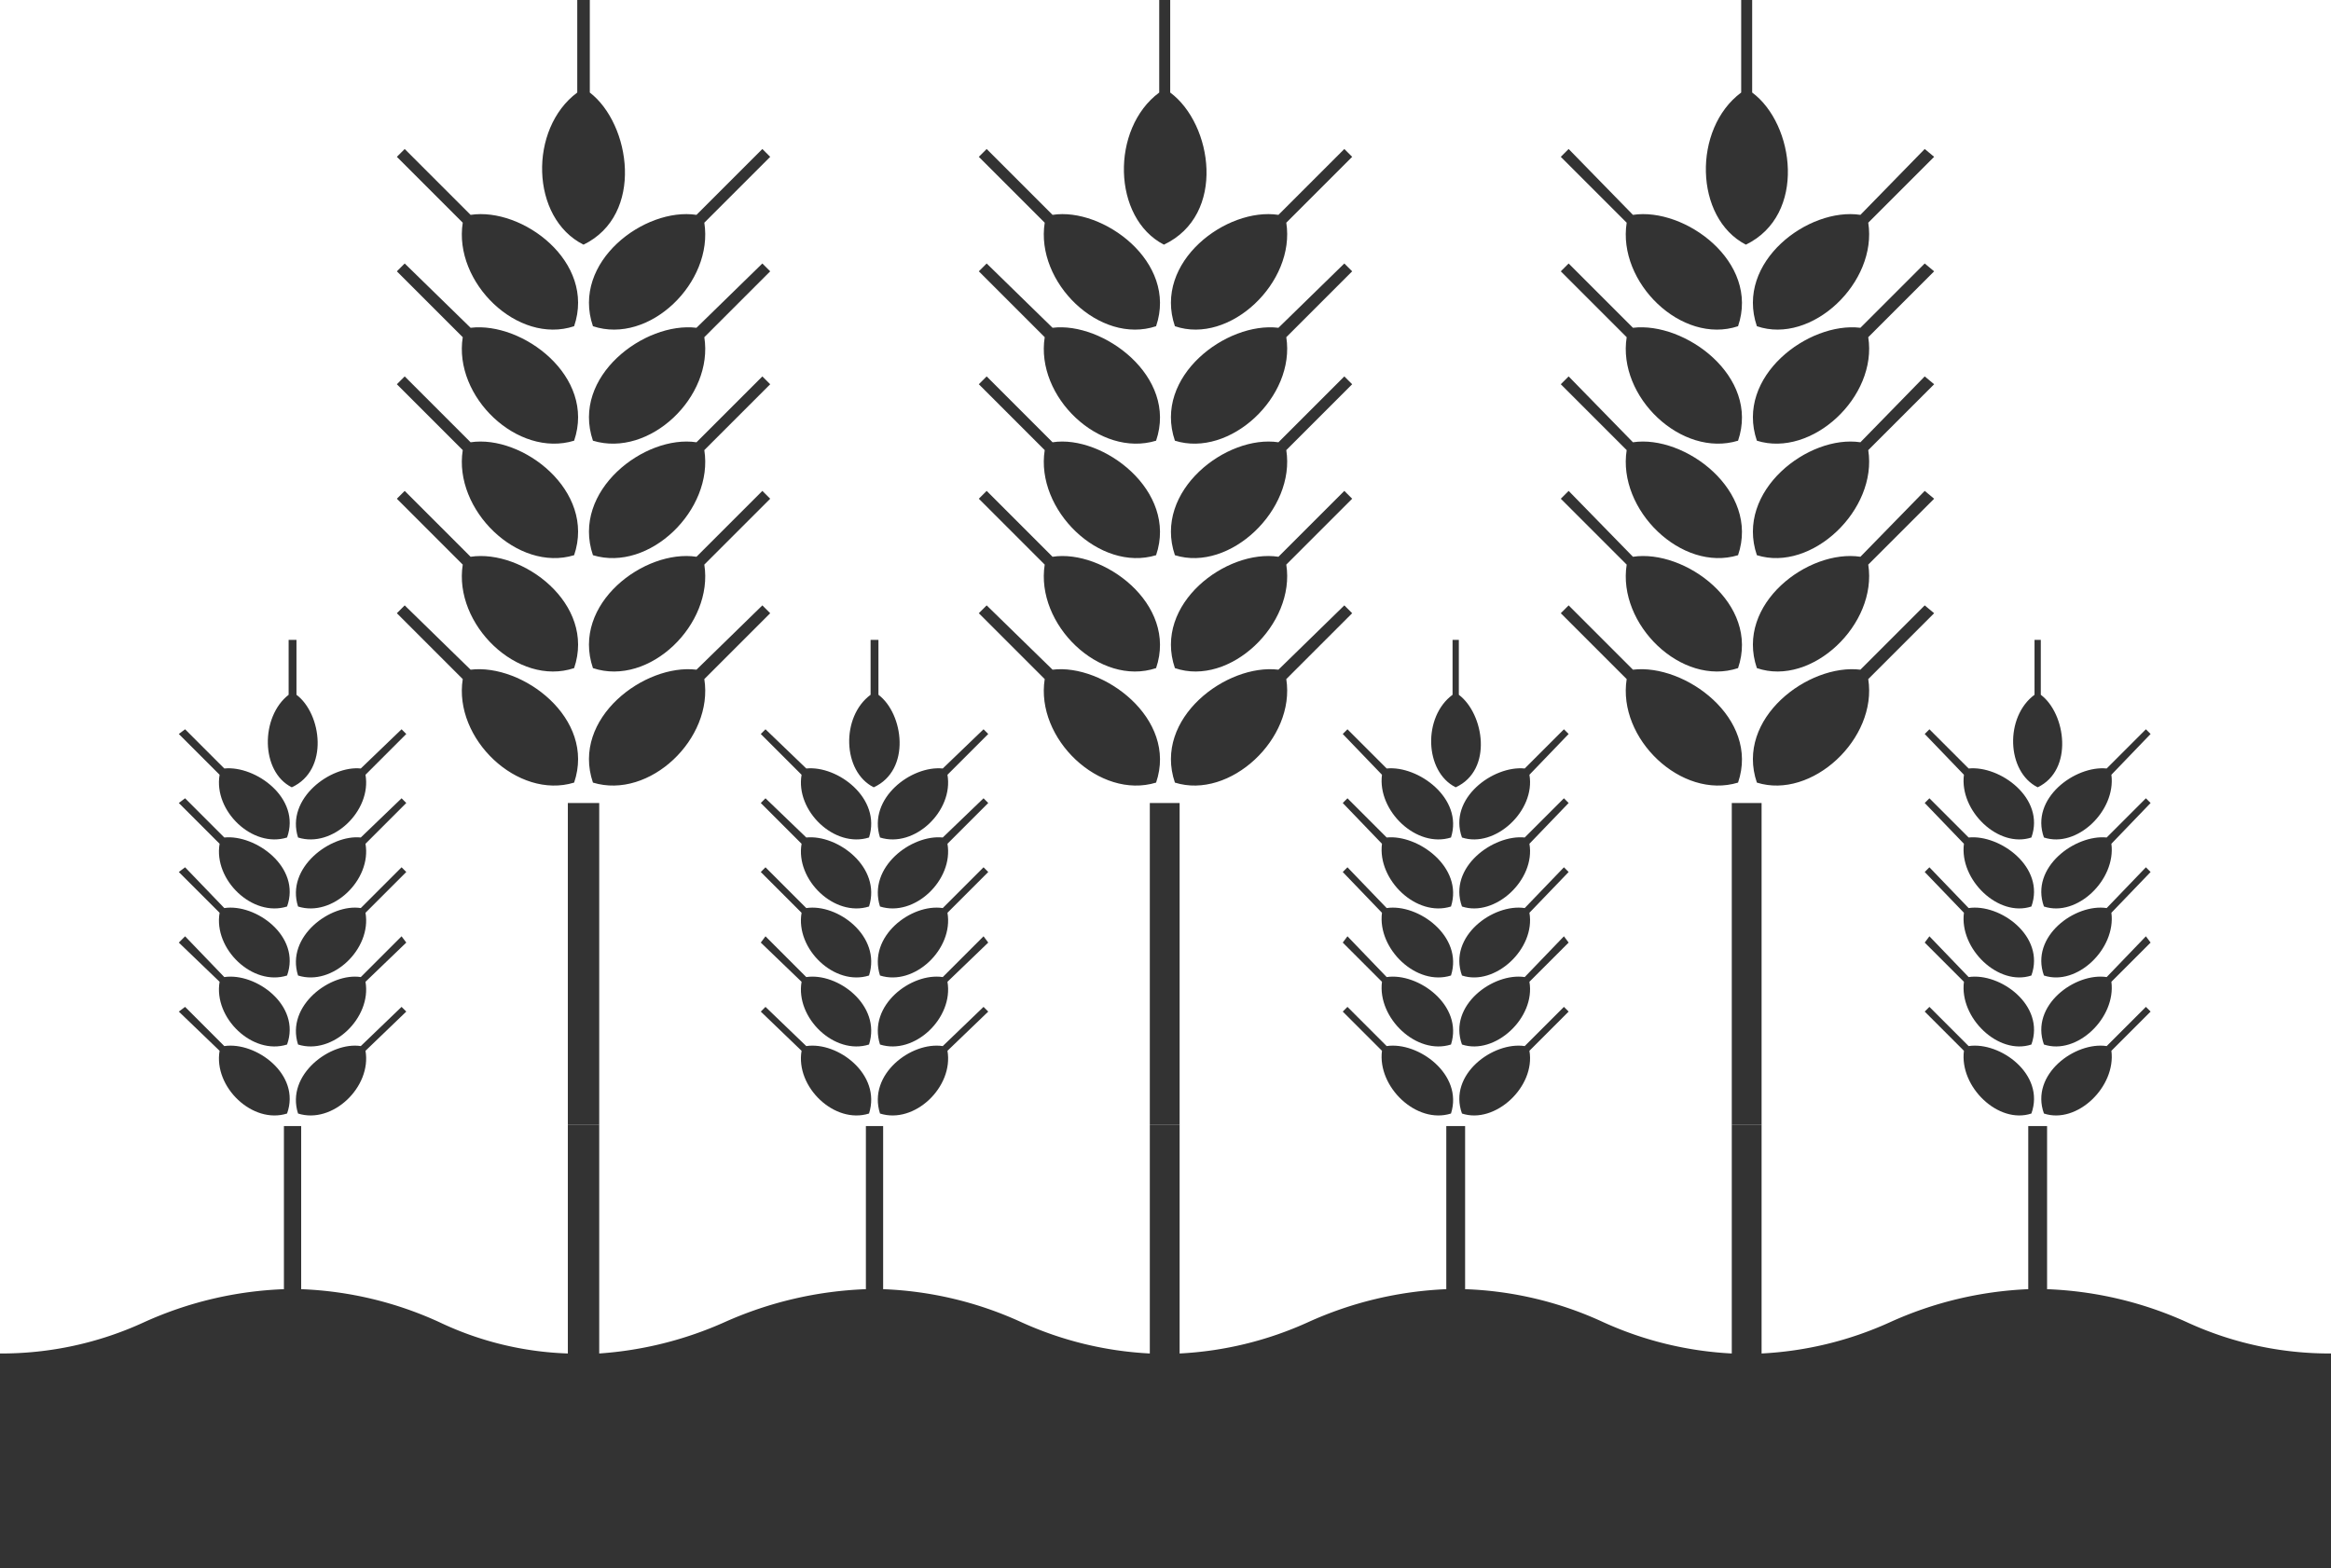
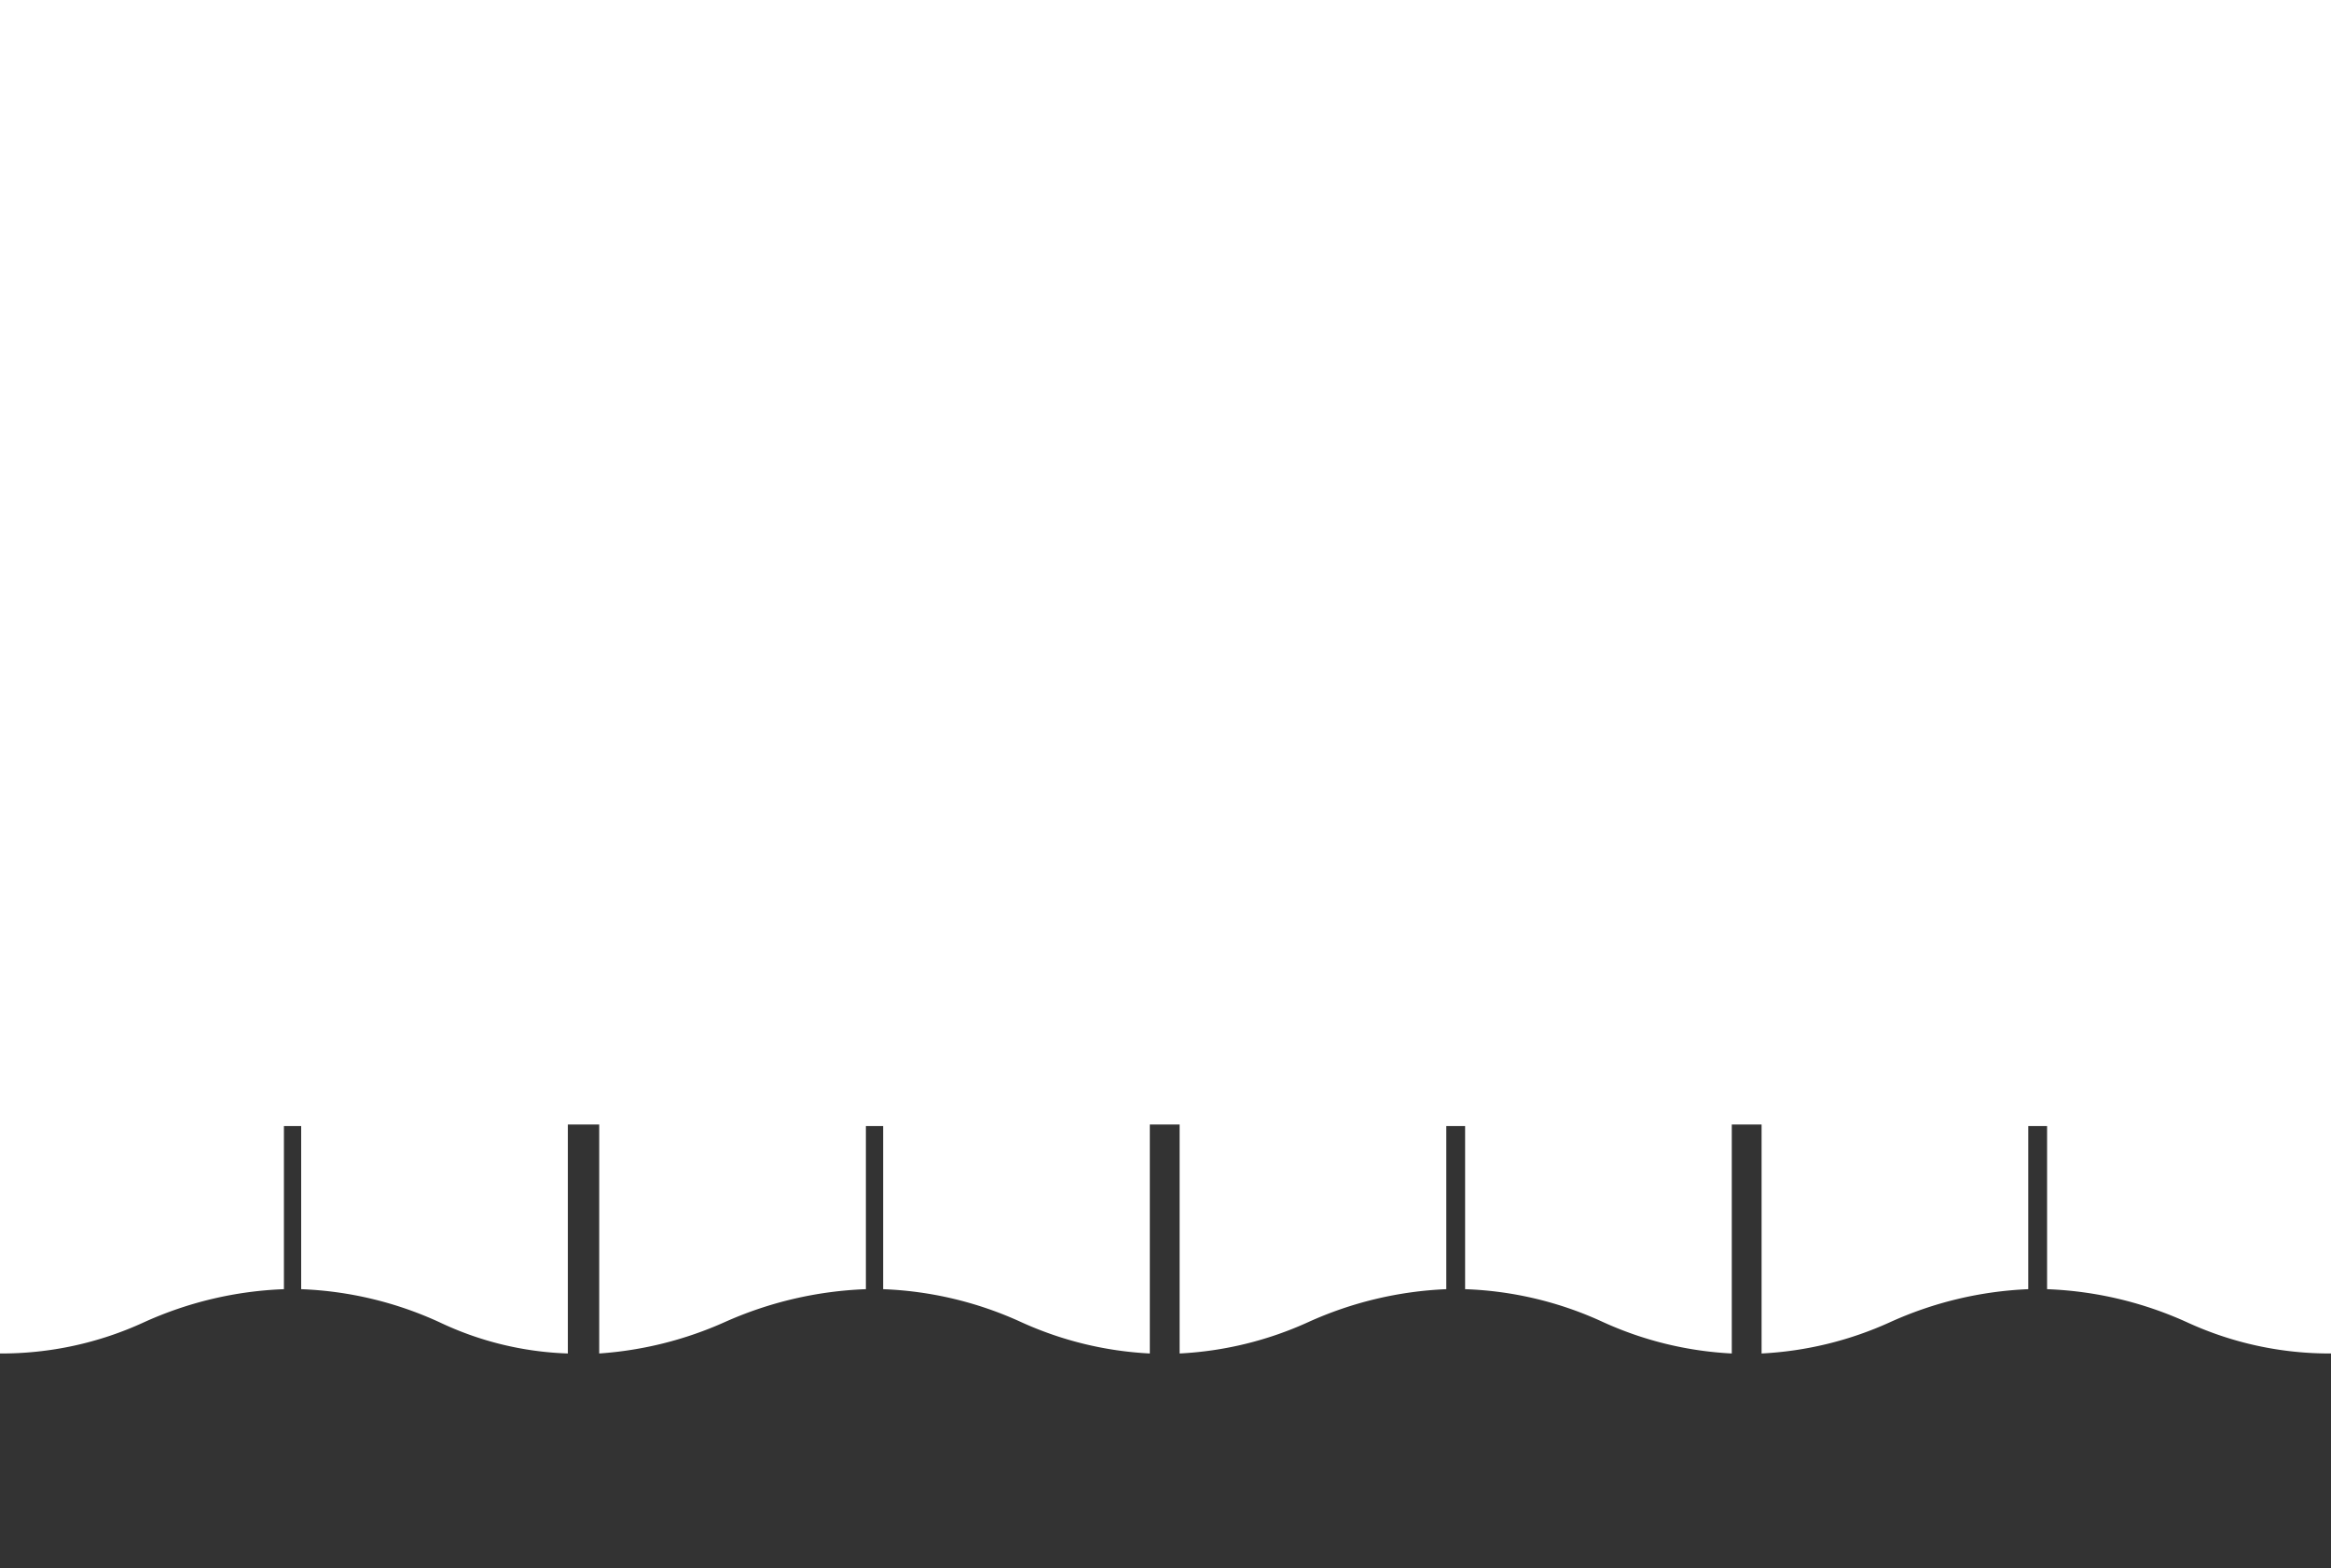
<svg xmlns="http://www.w3.org/2000/svg" width="148.6" height="100" viewBox="0 0 148.6 100">
  <path d="M38.2,71.7V86.3a23.5,23.5,0,0,0,8-2,24.2,24.2,0,0,1,9-2.1V71.8h1.1V82.2a23.2,23.2,0,0,1,8.8,2.1,22.5,22.5,0,0,0,8.2,2V71.7h1.9V86.3a22.5,22.5,0,0,0,8.2-2,23.7,23.7,0,0,1,8.8-2.1V71.8h1.2V82.2a22.8,22.8,0,0,1,8.8,2.1,22.5,22.5,0,0,0,8.2,2V71.7h1.9V86.3a22.5,22.5,0,0,0,8.2-2,23.7,23.7,0,0,1,8.8-2.1V71.8h1.2V82.2a23.7,23.7,0,0,1,8.9,2.1,21.7,21.7,0,0,0,9.2,2V100H0V86.3a21.7,21.7,0,0,0,9.2-2,23.7,23.7,0,0,1,8.9-2.1V71.8h1.1V82.2A23.2,23.2,0,0,1,28,84.3a20.6,20.6,0,0,0,8.2,2V71.7Z" fill="#333" />
-   <path d="M36.2,71.7V51.2h2V71.7Zm37.1,0V51.2h1.9V71.7Zm37.1,0V51.2h1.9V71.7Zm-96.1-5c2-.3,4.9,1.8,4,4.3-2.2.7-4.7-1.7-4.3-4l-2.6-2.5.4-.3,2.5,2.5ZM23,62.3l2.6-2.6.3.4-2.6,2.5c.4,2.3-2.1,4.7-4.3,4-.8-2.5,2.1-4.6,4-4.3Zm-8.7,0c2-.3,4.9,1.8,4,4.3-2.2.7-4.7-1.7-4.3-4l-2.6-2.5.4-.4,2.5,2.6ZM23,57.9l2.6-2.6.3.3-2.6,2.6c.4,2.3-2.1,4.7-4.3,4-.8-2.5,2.1-4.6,4-4.3Zm-8.7,0c2-.3,4.9,1.8,4,4.3-2.2.7-4.7-1.7-4.3-4l-2.6-2.6.4-.3,2.5,2.6ZM23,53.4l2.6-2.5.3.3-2.6,2.6c.4,2.3-2.1,4.7-4.3,4-.8-2.5,2.1-4.6,4-4.4Zm-8.7,0c2-.2,4.9,1.9,4,4.4-2.2.7-4.7-1.7-4.3-4l-2.6-2.6.4-.3,2.5,2.5ZM23,49l2.6-2.5.3.3-2.6,2.6c.4,2.3-2.1,4.7-4.3,4-.8-2.5,2.1-4.6,4-4.4Zm-8.7,0c2-.2,4.9,1.9,4,4.4-2.2.7-4.7-1.7-4.3-4l-2.6-2.6.4-.3L14.3,49Zm4.6-4.7c1.6,1.2,2.1,4.8-.3,5.9-2-1-2-4.5-.2-5.9V40.8h.5v3.5ZM23,66.7l2.6-2.5.3.3L23.3,67c.4,2.3-2.1,4.7-4.3,4-.8-2.5,2.1-4.6,4-4.3Zm95.6-24,4.1-4.1.6.5-4.2,4.2c.6,3.8-3.6,7.7-7.1,6.6-1.4-4.1,3.3-7.6,6.6-7.2ZM111.7,5.9c2.7,2,3.5,7.8-.4,9.7-3.3-1.7-3.4-7.4-.3-9.7V0h.7V5.9Zm-7.6,7.8c3.3-.5,8.1,3,6.7,7.1-3.6,1.2-7.7-2.8-7.1-6.6L99.5,10l.5-.5,4.1,4.2Zm14.5,0,4.1-4.2.6.5-4.2,4.2c.6,3.8-3.6,7.8-7.1,6.6-1.4-4.1,3.3-7.6,6.6-7.1Zm-14.5,7.2c3.3-.4,8.1,3.1,6.7,7.2-3.6,1.1-7.7-2.8-7.1-6.6l-4.2-4.2.5-.5,4.1,4.1Zm14.5,0,4.1-4.1.6.5-4.2,4.2c.6,3.8-3.6,7.7-7.1,6.6-1.4-4.1,3.3-7.6,6.6-7.2Zm-14.5,7.3c3.3-.5,8.1,3.1,6.7,7.2-3.6,1.1-7.7-2.9-7.1-6.7l-4.2-4.2.5-.5,4.1,4.2Zm14.5,0,4.1-4.2.6.5-4.2,4.2c.6,3.8-3.6,7.8-7.1,6.7-1.4-4.1,3.3-7.7,6.6-7.2Zm-14.5,7.3c3.3-.5,8.1,3,6.7,7.1-3.6,1.2-7.7-2.8-7.1-6.6l-4.2-4.2.5-.5,4.1,4.2Zm14.5,0,4.1-4.2.6.5L119.1,36c.6,3.8-3.6,7.8-7.1,6.6-1.4-4.1,3.3-7.6,6.6-7.1Zm-14.5,7.2c3.3-.4,8.1,3.1,6.7,7.2-3.6,1.1-7.7-2.8-7.1-6.6l-4.2-4.2.5-.5,4.1,4.1Zm-22.6,0,4.2-4.1.5.5L82,43.3c.6,3.8-3.6,7.7-7.1,6.6-1.4-4.1,3.3-7.6,6.6-7.2ZM74.6,5.9c2.7,2,3.6,7.8-.4,9.7-3.3-1.7-3.4-7.4-.3-9.7V0h.7V5.9Zm-7.5,7.8c3.2-.5,8,3,6.6,7.1C70.1,22,66,18,66.6,14.2L62.4,10l.5-.5,4.2,4.2Zm14.4,0,4.2-4.2.5.5L82,14.2c.6,3.8-3.6,7.8-7.1,6.6-1.4-4.1,3.3-7.6,6.6-7.1ZM67.1,20.9c3.2-.4,8,3.1,6.6,7.2-3.6,1.1-7.7-2.8-7.1-6.6l-4.2-4.2.5-.5,4.2,4.1Zm14.4,0,4.2-4.1.5.5L82,21.5c.6,3.8-3.6,7.7-7.1,6.6-1.4-4.1,3.3-7.6,6.6-7.2ZM67.1,28.2c3.2-.5,8,3.1,6.6,7.2-3.6,1.1-7.7-2.9-7.1-6.7l-4.2-4.2.5-.5,4.2,4.2Zm14.4,0L85.7,24l.5.5L82,28.7c.6,3.8-3.6,7.8-7.1,6.7-1.4-4.1,3.3-7.7,6.6-7.2ZM67.1,35.5c3.2-.5,8,3,6.6,7.1-3.6,1.2-7.7-2.8-7.1-6.6l-4.2-4.2.5-.5,4.2,4.2Zm14.4,0,4.2-4.2.5.5L82,36c.6,3.8-3.6,7.8-7.1,6.6-1.4-4.1,3.3-7.6,6.6-7.1ZM67.1,42.7c3.2-.4,8,3.1,6.6,7.2-3.6,1.1-7.7-2.8-7.1-6.6l-4.2-4.2.5-.5,4.2,4.1Zm-22.7,0,4.2-4.1.5.5-4.2,4.2c.6,3.8-3.5,7.7-7.1,6.6-1.4-4.1,3.3-7.6,6.6-7.2ZM37.6,5.9c2.6,2,3.5,7.8-.4,9.7-3.4-1.7-3.5-7.4-.4-9.7V0h.8V5.9ZM30,13.7c3.3-.5,8,3,6.6,7.1C33,22,28.9,18,29.5,14.2L25.3,10l.5-.5L30,13.7Zm14.4,0,4.2-4.2.5.5-4.2,4.2c.6,3.8-3.5,7.8-7.1,6.6-1.4-4.1,3.3-7.6,6.6-7.1ZM30,20.9c3.3-.4,8,3.1,6.6,7.2-3.6,1.1-7.7-2.8-7.1-6.6l-4.2-4.2.5-.5L30,20.9Zm14.4,0,4.2-4.1.5.5-4.2,4.2c.6,3.8-3.5,7.7-7.1,6.6-1.4-4.1,3.3-7.6,6.6-7.2ZM30,28.2c3.3-.5,8,3.1,6.6,7.2-3.6,1.1-7.7-2.9-7.1-6.7l-4.2-4.2.5-.5L30,28.2Zm14.4,0L48.6,24l.5.5-4.2,4.2c.6,3.8-3.5,7.8-7.1,6.7-1.4-4.1,3.3-7.7,6.6-7.2ZM30,35.5c3.3-.5,8,3,6.6,7.1-3.6,1.2-7.7-2.8-7.1-6.6l-4.2-4.2.5-.5L30,35.5Zm14.4,0,4.2-4.2.5.5L44.9,36c.6,3.8-3.5,7.8-7.1,6.6-1.4-4.1,3.3-7.6,6.6-7.1ZM30,42.7c3.3-.4,8,3.1,6.6,7.2-3.6,1.1-7.7-2.8-7.1-6.6l-4.2-4.2.5-.5L30,42.7Zm30.1,24,2.6-2.5.3.3L60.4,67c.4,2.3-2.1,4.7-4.3,4-.8-2.5,2-4.6,4-4.3ZM56,44.3c1.6,1.2,2.1,4.8-.3,5.9-2-1-2.1-4.5-.2-5.9V40.8H56v3.5ZM51.4,49c2-.2,4.8,1.9,4,4.4-2.2.7-4.7-1.7-4.3-4l-2.6-2.6.3-.3L51.4,49Zm8.7,0,2.6-2.5.3.3-2.6,2.6c.4,2.3-2.1,4.7-4.3,4-.8-2.5,2-4.6,4-4.4Zm-8.7,4.4c2-.2,4.8,1.9,4,4.4-2.2.7-4.7-1.7-4.3-4l-2.6-2.6.3-.3,2.6,2.5Zm8.7,0,2.6-2.5.3.3-2.6,2.6c.4,2.3-2.1,4.7-4.3,4-.8-2.5,2-4.6,4-4.4Zm-8.7,4.5c2-.3,4.8,1.8,4,4.3-2.2.7-4.7-1.7-4.3-4l-2.6-2.6.3-.3,2.6,2.6Zm8.7,0,2.6-2.6.3.3-2.6,2.6c.4,2.3-2.1,4.7-4.3,4-.8-2.5,2-4.6,4-4.3Zm-8.7,4.4c2-.3,4.8,1.8,4,4.3-2.2.7-4.7-1.7-4.3-4l-2.6-2.5.3-.4,2.6,2.6Zm8.7,0,2.6-2.6.3.4-2.6,2.5c.4,2.3-2.1,4.7-4.3,4-.8-2.5,2-4.6,4-4.3Zm-8.7,4.4c2-.3,4.8,1.8,4,4.3-2.2.7-4.7-1.7-4.3-4l-2.6-2.5.3-.3,2.6,2.5Zm45.8,0,2.5-2.5.3.3L97.5,67c.4,2.3-2.2,4.7-4.3,4-.9-2.5,2-4.6,4-4.3ZM93,44.3c1.6,1.2,2.2,4.8-.2,5.9-2-1-2.1-4.5-.2-5.9V40.8H93v3.5ZM88.4,49c2-.2,4.9,1.9,4.1,4.4-2.2.7-4.7-1.7-4.4-4l-2.5-2.6.3-.3L88.4,49Zm8.8,0,2.5-2.5.3.3-2.5,2.6c.4,2.3-2.2,4.7-4.3,4-.9-2.5,2-4.6,4-4.4Zm-8.8,4.4c2-.2,4.9,1.9,4.1,4.4-2.2.7-4.7-1.7-4.4-4l-2.5-2.6.3-.3,2.5,2.5Zm8.8,0,2.5-2.5.3.3-2.5,2.6c.4,2.3-2.2,4.7-4.3,4-.9-2.5,2-4.6,4-4.4Zm-8.8,4.5c2-.3,4.9,1.8,4.1,4.3-2.2.7-4.7-1.7-4.4-4l-2.5-2.6.3-.3,2.5,2.6Zm8.8,0,2.5-2.6.3.3-2.5,2.6c.4,2.3-2.2,4.7-4.3,4-.9-2.5,2-4.6,4-4.3Zm-8.8,4.4c2-.3,4.9,1.8,4.1,4.3-2.2.7-4.7-1.7-4.4-4l-2.5-2.5.3-.4,2.5,2.6Zm8.8,0,2.5-2.6.3.4-2.5,2.5c.4,2.3-2.2,4.7-4.3,4-.9-2.5,2-4.6,4-4.3Zm-8.8,4.4c2-.3,4.9,1.8,4.1,4.3-2.2.7-4.7-1.7-4.4-4l-2.5-2.5.3-.3,2.5,2.5Zm45.9,0,2.5-2.5.3.3L134.6,67c.3,2.3-2.2,4.7-4.3,4-.9-2.5,2-4.6,4-4.3Zm-4.2-22.4c1.6,1.2,2.1,4.8-.2,5.9-2-1-2.1-4.5-.2-5.9V40.8h.4v3.5ZM125.5,49c2-.2,4.9,1.9,4,4.4-2.1.7-4.6-1.7-4.3-4l-2.5-2.6.3-.3,2.5,2.5Zm8.8,0,2.5-2.5.3.3-2.5,2.6c.3,2.3-2.2,4.7-4.3,4-.9-2.5,2-4.6,4-4.4Zm-8.8,4.4c2-.2,4.9,1.9,4,4.4-2.1.7-4.6-1.7-4.3-4l-2.5-2.6.3-.3,2.5,2.5Zm8.8,0,2.5-2.5.3.3-2.5,2.6c.3,2.3-2.2,4.7-4.3,4-.9-2.5,2-4.6,4-4.4Zm-8.8,4.5c2-.3,4.9,1.8,4,4.3-2.1.7-4.6-1.7-4.3-4l-2.5-2.6.3-.3,2.5,2.6Zm8.8,0,2.5-2.6.3.3-2.5,2.6c.3,2.3-2.2,4.7-4.3,4-.9-2.5,2-4.6,4-4.3Zm-8.8,4.4c2-.3,4.9,1.8,4,4.3-2.1.7-4.6-1.7-4.3-4l-2.5-2.5.3-.4,2.5,2.6Zm8.8,0,2.5-2.6.3.4-2.5,2.5c.3,2.3-2.2,4.7-4.3,4-.9-2.5,2-4.6,4-4.3Zm-8.8,4.4c2-.3,4.9,1.8,4,4.3-2.1.7-4.6-1.7-4.3-4l-2.5-2.5.3-.3,2.5,2.5Z" fill="#333" />
</svg>